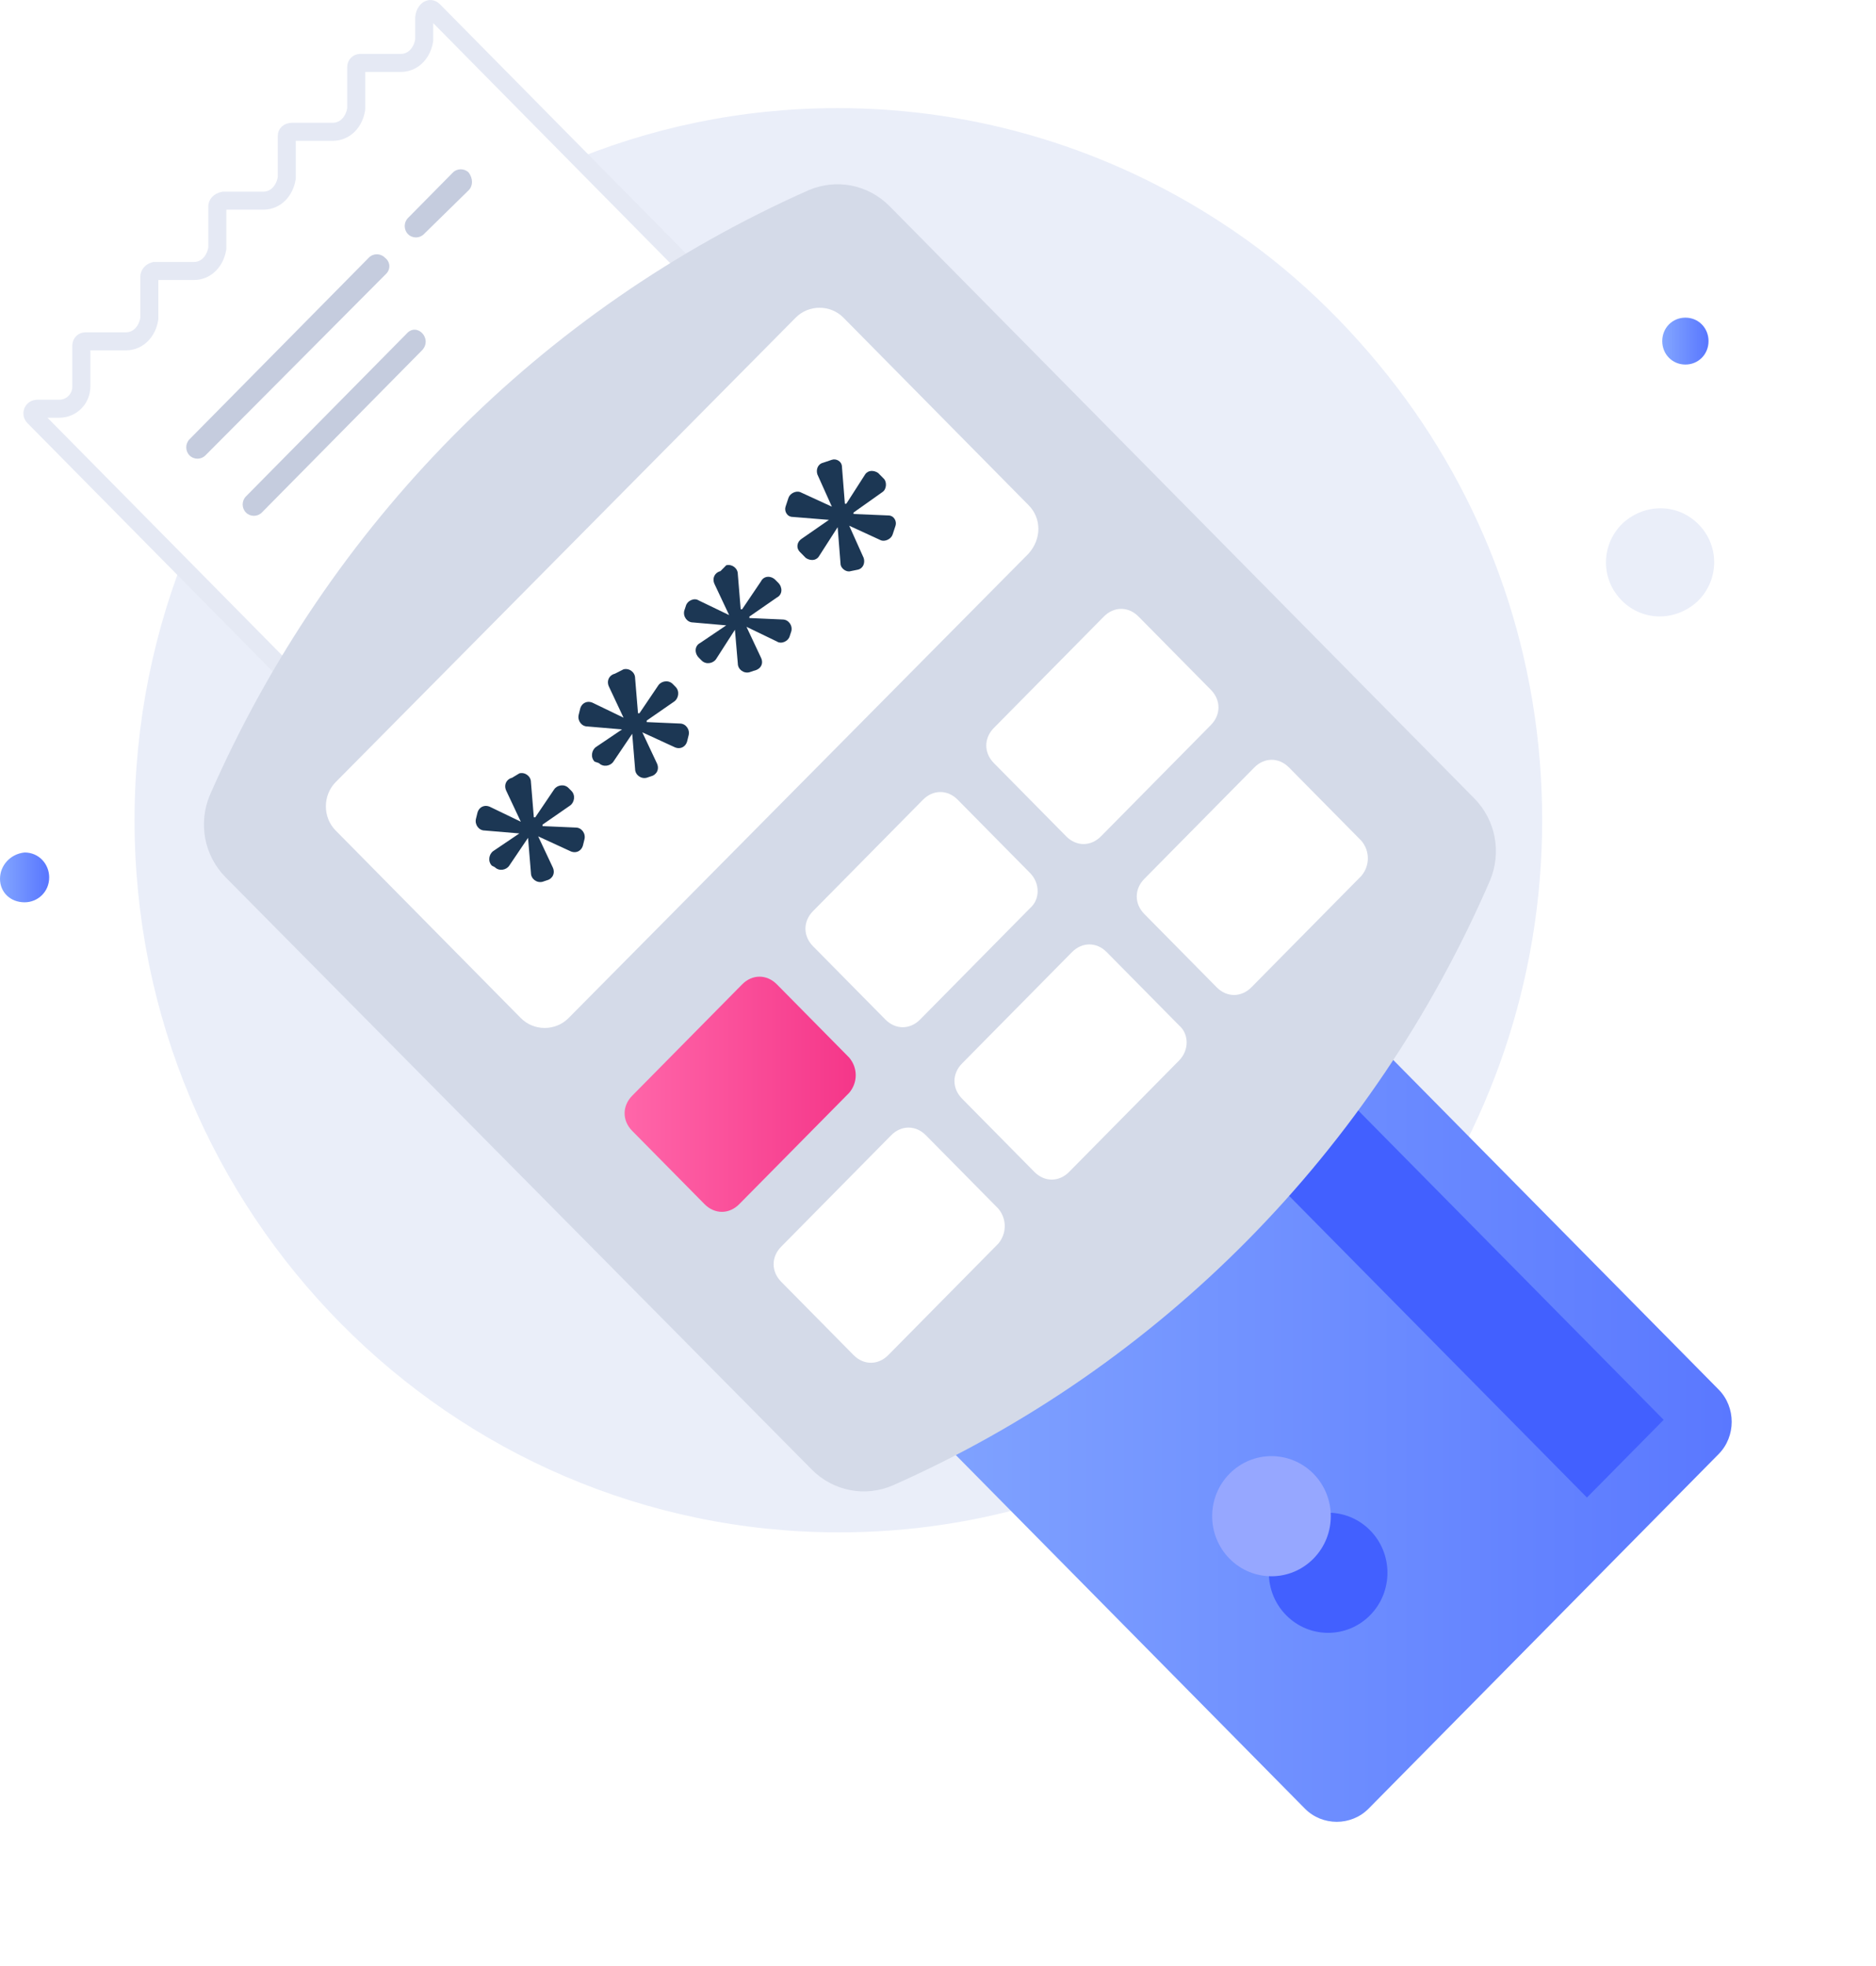
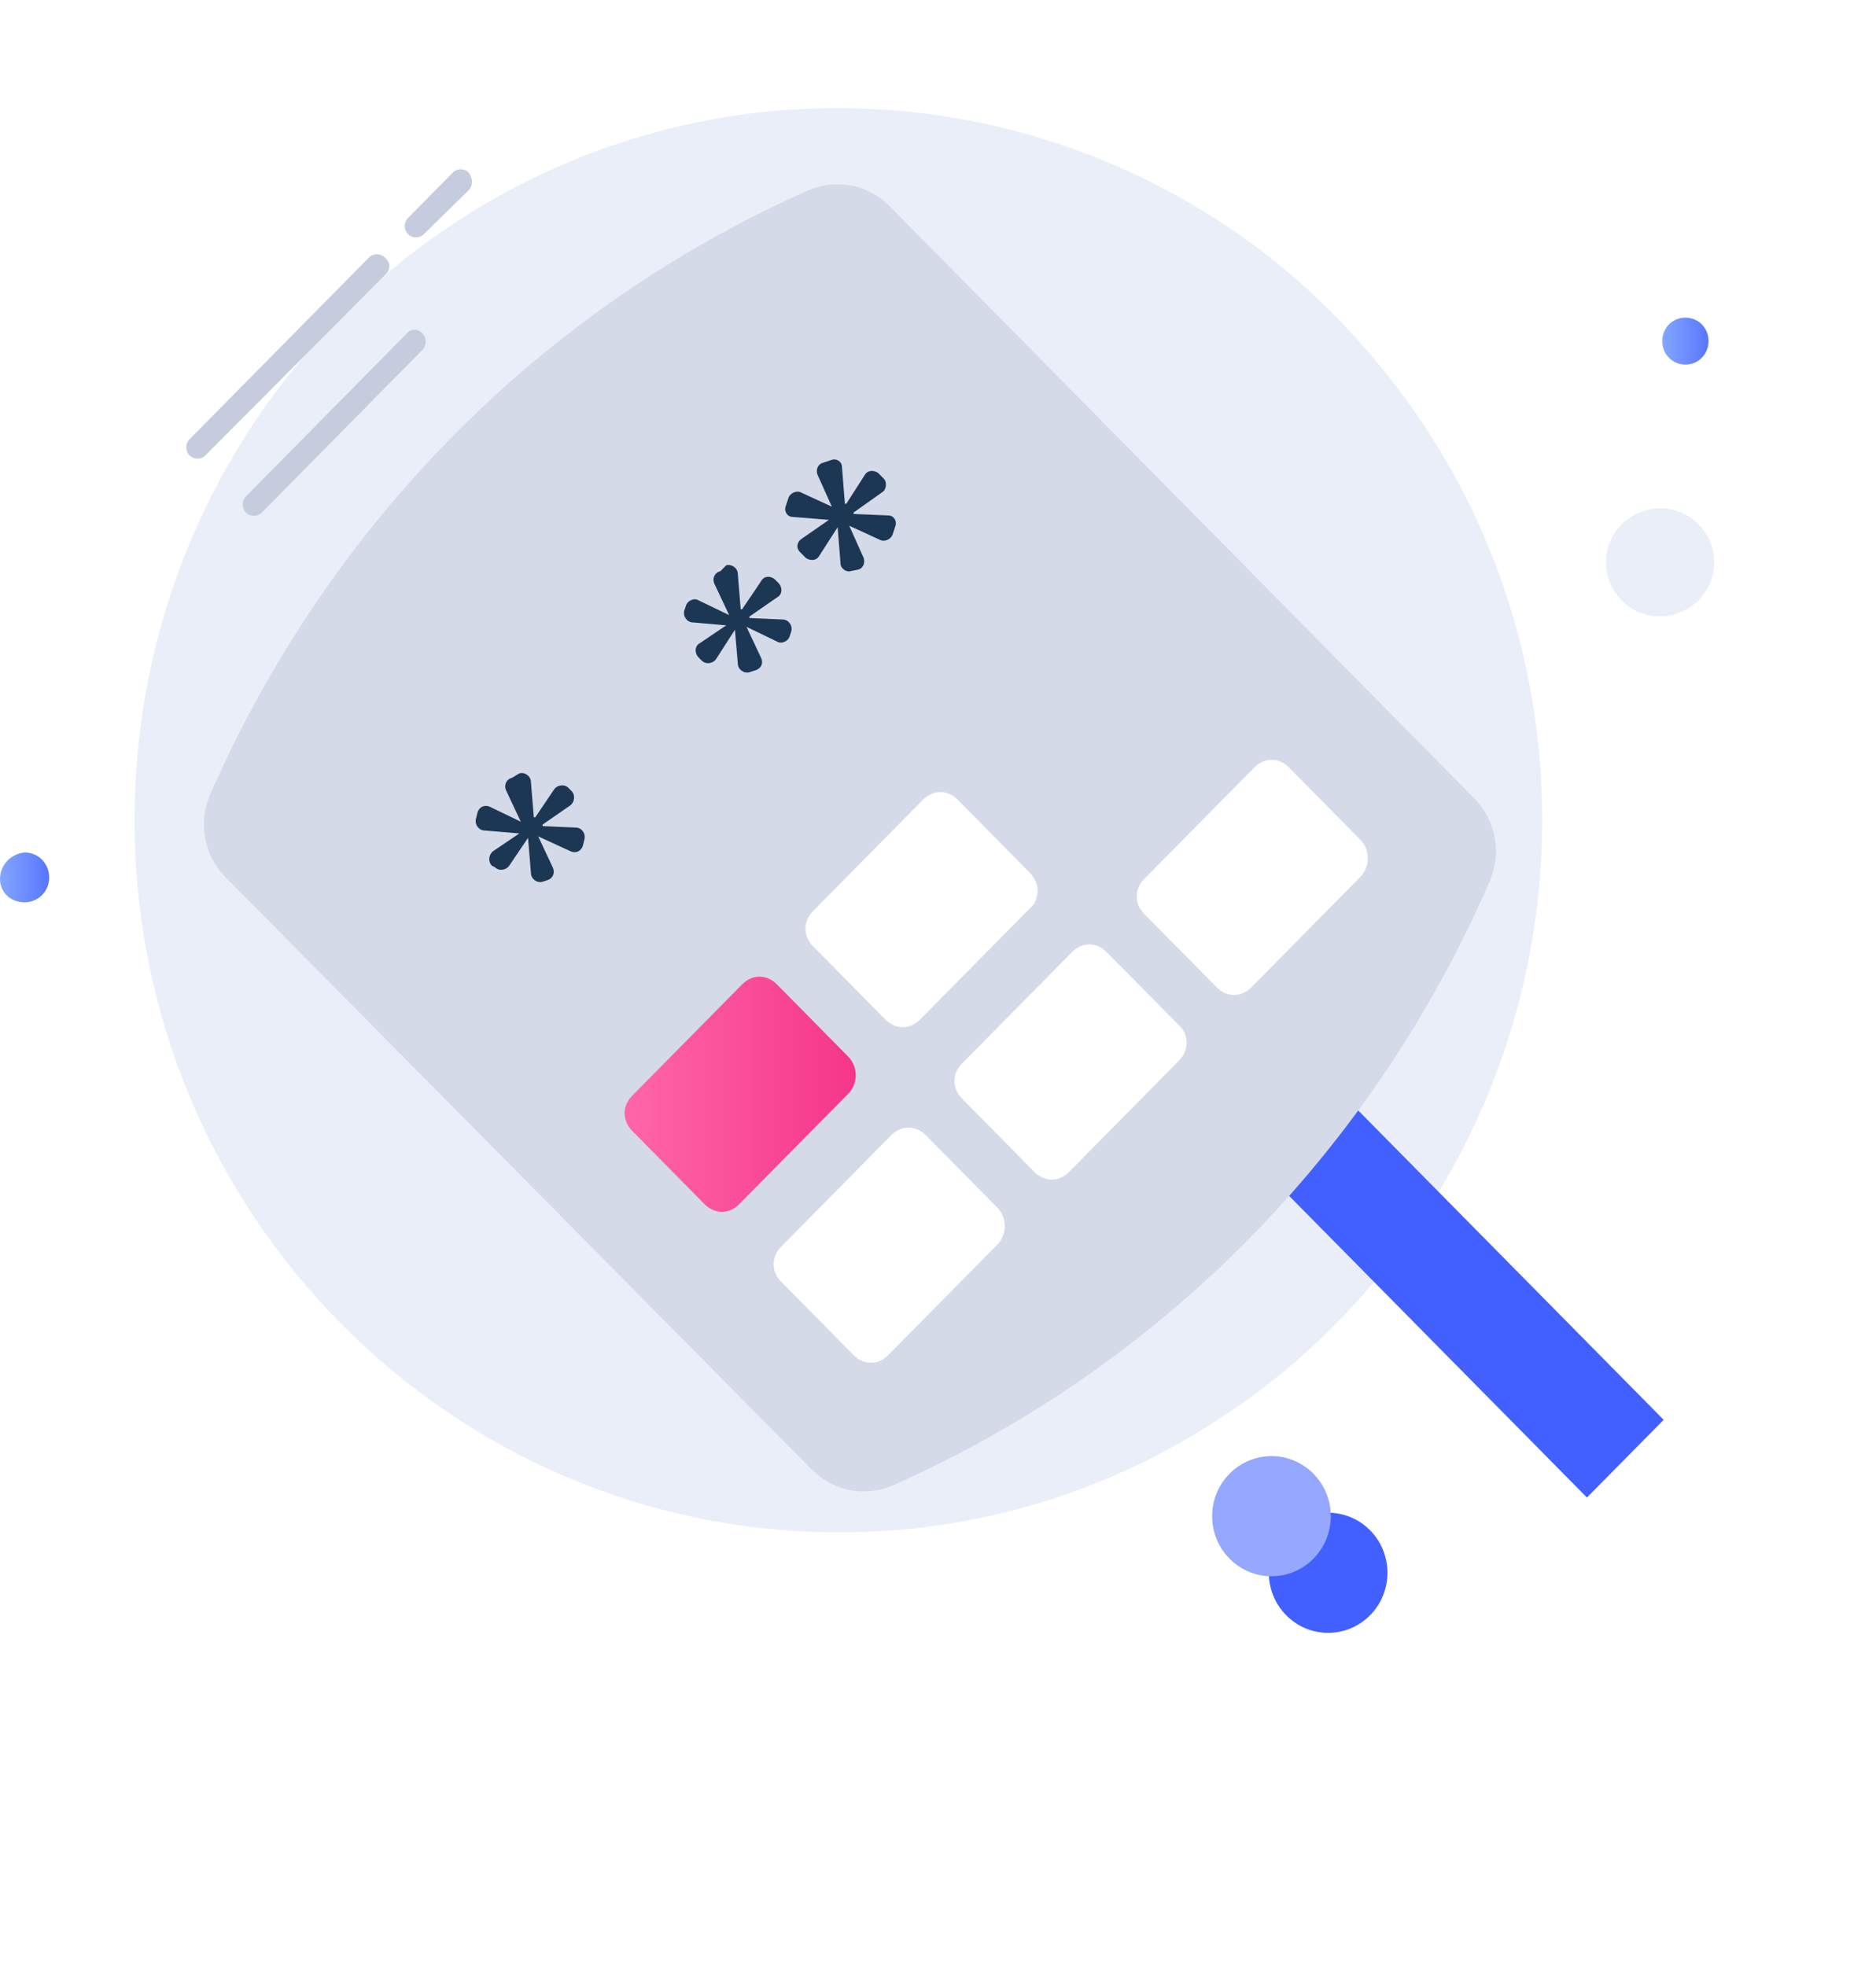
<svg xmlns="http://www.w3.org/2000/svg" width="104" height="109" viewBox="0 0 104 109" fill="none">
  <path d="M85.494 45.473C85.494 54.409 82.527 62.694 77.554 69.356C74.827 72.93 71.539 76.098 67.77 78.535C61.675 82.597 54.376 84.952 46.517 84.952C24.943 84.952 7.459 67.243 7.459 45.473C7.459 23.621 24.943 5.994 46.436 5.994C54.296 5.994 61.594 8.35 67.689 12.33C71.459 14.767 74.747 17.935 77.474 21.509C82.527 28.171 85.494 36.456 85.494 45.473Z" fill="#EAEEF9" />
  <path d="M1.363 50.022C2.085 50.022 2.727 49.453 2.727 48.641C2.727 47.91 2.165 47.26 1.363 47.26C0.561 47.342 0 47.991 0 48.722C0 49.453 0.561 50.022 1.363 50.022Z" fill="url(#paint0_linear_1304_10101)" />
  <path d="M94.075 33.369C95.278 32.232 95.358 30.364 94.236 29.145C93.113 27.927 91.268 27.846 89.985 28.983C88.782 30.12 88.702 31.988 89.825 33.207C90.947 34.425 92.792 34.507 94.075 33.369Z" fill="#EAEEF9" />
  <path d="M93.433 20.21C94.155 20.21 94.716 19.641 94.716 18.91C94.716 18.179 94.155 17.61 93.433 17.61C92.711 17.61 92.15 18.179 92.15 18.91C92.15 19.641 92.711 20.21 93.433 20.21Z" fill="url(#paint1_linear_1304_10101)" />
  <g filter="url(#filter0_d_1304_10101)">
-     <path d="M71.218 47.666L95.278 72.036C96.241 73.011 96.241 74.636 95.278 75.61L75.87 95.269C74.907 96.243 73.303 96.243 72.341 95.269L48.281 70.899L71.218 47.666Z" fill="url(#paint2_linear_1304_10101)" />
-   </g>
+     </g>
  <path d="M66.369 52.52L62.116 56.828L87.975 83.021L92.229 78.713L66.369 52.52Z" fill="#4260FF" />
  <path d="M75.953 89.547C77.237 88.247 77.237 86.138 75.953 84.837C74.669 83.537 72.587 83.537 71.303 84.837C70.019 86.138 70.019 88.247 71.303 89.547C72.587 90.848 74.669 90.848 75.953 89.547Z" fill="#4260FF" />
  <path d="M72.812 86.41C74.096 85.11 74.096 83.001 72.812 81.7C71.528 80.4 69.446 80.4 68.162 81.7C66.878 83.001 66.878 85.11 68.162 86.41C69.446 87.711 71.528 87.711 72.812 86.41Z" fill="#96A7FF" />
-   <path d="M41.884 18.667L19.729 41.187L1.88 23.108C1.787 23.014 1.778 22.906 1.815 22.819C1.849 22.736 1.931 22.659 2.085 22.659H3.288C3.971 22.659 4.51 22.104 4.51 21.428V19.154C4.51 19.018 4.613 18.923 4.732 18.923H6.977C7.696 18.923 8.166 18.341 8.273 17.691L8.279 17.651V17.61V15.336C8.279 15.222 8.37 15.078 8.56 15.023H10.747C11.465 15.023 11.935 14.441 12.042 13.792L12.049 13.752V13.711V11.437C12.049 11.343 12.118 11.183 12.397 11.124H14.596C15.315 11.124 15.785 10.542 15.892 9.893L15.898 9.853V9.812V7.537C15.898 7.47 15.923 7.42 15.961 7.384C16 7.347 16.075 7.306 16.2 7.306H18.446C19.165 7.306 19.635 6.724 19.741 6.075L19.748 6.035V5.994V3.719C19.748 3.583 19.851 3.488 19.97 3.488H22.215C22.934 3.488 23.404 2.906 23.511 2.257L23.517 2.217V2.176V0.982C23.549 0.693 23.683 0.565 23.768 0.523C23.848 0.484 23.937 0.489 24.025 0.578L41.884 18.667Z" fill="white" stroke="#E5E9F4" />
  <path d="M25.985 10.543L23.499 12.98C23.259 13.224 22.858 13.224 22.617 12.98C22.376 12.736 22.376 12.33 22.617 12.086L25.103 9.568C25.344 9.325 25.745 9.325 25.985 9.568C26.226 9.893 26.226 10.299 25.985 10.543Z" fill="#C5CCDE" />
  <path d="M21.413 15.173L11.388 25.246C11.148 25.49 10.747 25.49 10.506 25.246C10.265 25.002 10.265 24.596 10.506 24.353L20.451 14.28C20.692 14.036 21.093 14.036 21.333 14.28C21.654 14.523 21.654 14.93 21.413 15.173Z" fill="#C5CCDE" />
  <path d="M22.536 18.504L19.97 21.103L21.093 19.966C18.446 22.647 16.361 24.759 13.634 27.521C13.393 27.764 13.393 28.171 13.634 28.414C13.875 28.658 14.276 28.658 14.516 28.414C19.008 23.865 17.564 25.327 21.975 20.86L20.852 21.997L23.419 19.397C23.98 18.747 23.098 17.854 22.536 18.504Z" fill="#C5CCDE" />
  <path d="M49.323 11.437L81.724 44.255C82.927 45.473 83.248 47.26 82.606 48.804C76.11 63.832 64.32 75.773 49.483 82.353C47.959 83.003 46.195 82.678 44.992 81.459L12.511 48.641C11.308 47.423 10.987 45.636 11.629 44.092C18.205 29.064 29.994 17.123 44.831 10.543C46.355 9.893 48.12 10.218 49.323 11.437Z" fill="#D4DAE8" />
-   <path d="M57.023 30.689L31.519 56.44C30.797 57.171 29.594 57.171 28.872 56.44L18.607 46.042C17.885 45.311 17.885 44.092 18.607 43.361L44.111 17.61C44.832 16.879 46.035 16.879 46.757 17.61L57.023 28.008C57.745 28.739 57.745 29.877 57.023 30.689Z" fill="white" />
  <path d="M47.078 60.583L40.982 66.756C40.421 67.325 39.619 67.325 39.057 66.756L35.047 62.694C34.486 62.126 34.486 61.314 35.047 60.745L41.143 54.571C41.704 54.003 42.506 54.003 43.068 54.571L47.078 58.633C47.559 59.202 47.559 60.014 47.078 60.583Z" fill="url(#paint3_linear_1304_10101)" />
  <path d="M57.103 50.347L51.008 56.521C50.446 57.09 49.644 57.09 49.083 56.521L45.073 52.459C44.511 51.891 44.511 51.078 45.073 50.51L51.168 44.336C51.73 43.767 52.532 43.767 53.093 44.336L57.103 48.398C57.664 48.966 57.664 49.86 57.103 50.347Z" fill="white" />
-   <path d="M67.128 40.193L61.033 46.367C60.471 46.935 59.669 46.935 59.108 46.367L55.098 42.305C54.536 41.736 54.536 40.924 55.098 40.355L61.193 34.182C61.754 33.613 62.556 33.613 63.118 34.182L67.128 38.243C67.689 38.812 67.689 39.624 67.128 40.193Z" fill="white" />
  <path d="M55.339 68.949L49.244 75.123C48.682 75.692 47.88 75.692 47.319 75.123L43.309 71.061C42.747 70.493 42.747 69.68 43.309 69.112L49.404 62.938C49.965 62.37 50.767 62.37 51.329 62.938L55.339 67C55.82 67.569 55.82 68.381 55.339 68.949Z" fill="white" />
  <path d="M65.363 58.795L59.268 64.969C58.707 65.538 57.905 65.538 57.343 64.969L53.333 60.907C52.772 60.339 52.772 59.526 53.333 58.958L59.428 52.784C59.99 52.215 60.792 52.215 61.353 52.784L65.363 56.846C65.925 57.333 65.925 58.227 65.363 58.795Z" fill="white" />
  <path d="M75.469 48.56L69.374 54.734C68.812 55.302 68.01 55.302 67.449 54.734L63.439 50.672C62.877 50.103 62.877 49.291 63.439 48.722L69.534 42.549C70.095 41.98 70.897 41.98 71.459 42.549L75.469 46.61C75.95 47.179 75.95 47.991 75.469 48.56Z" fill="white" />
  <path d="M28.792 42.874C29.113 42.792 29.434 43.036 29.434 43.361L29.594 45.311H29.674L30.717 43.767C30.877 43.523 31.278 43.442 31.519 43.686L31.679 43.848C31.92 44.092 31.84 44.498 31.599 44.661L30.075 45.717V45.798L31.92 45.879C32.241 45.879 32.481 46.204 32.401 46.529L32.321 46.854C32.241 47.179 31.92 47.342 31.599 47.179L29.835 46.367L30.637 48.073C30.797 48.398 30.637 48.722 30.316 48.804L30.075 48.885C29.755 48.966 29.434 48.722 29.434 48.398L29.273 46.448L28.231 47.991C28.07 48.235 27.669 48.316 27.429 48.073L27.268 47.991C27.028 47.748 27.108 47.342 27.349 47.179L28.792 46.204L26.867 46.042C26.547 46.042 26.306 45.717 26.386 45.392L26.466 45.067C26.547 44.742 26.867 44.58 27.188 44.742L28.872 45.554L28.07 43.848C27.91 43.523 28.07 43.199 28.391 43.117L28.792 42.874Z" fill="#1C3754" />
-   <path d="M34.567 37.106C34.888 37.025 35.208 37.269 35.208 37.593L35.369 39.543H35.449L36.492 38C36.652 37.756 37.053 37.675 37.294 37.918L37.454 38.081C37.694 38.325 37.614 38.731 37.374 38.893L35.85 39.949V40.031L37.694 40.112C38.015 40.112 38.256 40.437 38.176 40.762L38.096 41.087C38.015 41.411 37.694 41.574 37.374 41.411L35.609 40.599L36.411 42.305C36.572 42.63 36.411 42.955 36.09 43.036L35.85 43.117C35.529 43.199 35.208 42.955 35.208 42.63L35.048 40.68L34.005 42.224C33.845 42.467 33.444 42.549 33.203 42.305L32.963 42.224C32.722 41.98 32.802 41.574 33.043 41.411L34.486 40.437L32.562 40.274C32.241 40.274 32 39.949 32.081 39.624L32.161 39.299C32.241 38.974 32.562 38.812 32.883 38.974L34.567 39.787L33.765 38.081C33.604 37.756 33.765 37.431 34.086 37.35L34.567 37.106Z" fill="#1C3754" />
  <path d="M40.26 31.338C40.581 31.257 40.902 31.501 40.902 31.826L41.062 33.776H41.142L42.185 32.232C42.346 31.907 42.746 31.907 42.987 32.151L43.148 32.313C43.388 32.557 43.388 32.963 43.067 33.126L41.544 34.182V34.263L43.388 34.344C43.709 34.344 43.95 34.669 43.869 34.994L43.789 35.238C43.709 35.563 43.308 35.725 43.067 35.563L41.383 34.75L42.185 36.456C42.346 36.781 42.185 37.106 41.784 37.187L41.544 37.269C41.223 37.35 40.902 37.106 40.902 36.781L40.742 34.913L39.699 36.537C39.538 36.781 39.138 36.862 38.897 36.619L38.736 36.456C38.496 36.212 38.496 35.806 38.817 35.644L40.26 34.669L38.416 34.507C38.095 34.507 37.854 34.182 37.934 33.857L38.015 33.613C38.095 33.288 38.496 33.126 38.736 33.288L40.421 34.1L39.619 32.395C39.458 32.07 39.619 31.745 39.94 31.663L40.26 31.338Z" fill="#1C3754" />
  <path d="M46.116 25.49C46.356 25.409 46.677 25.571 46.677 25.896L46.837 27.927H46.918L47.96 26.302C48.121 26.058 48.441 26.058 48.682 26.221L49.003 26.546C49.163 26.708 49.163 27.114 48.923 27.277L47.319 28.414V28.495L49.243 28.576C49.564 28.576 49.725 28.901 49.645 29.145L49.484 29.633C49.404 29.876 49.083 30.039 48.843 29.957L47.078 29.145L47.88 30.932C47.96 31.176 47.88 31.501 47.559 31.582L47.158 31.663C46.918 31.745 46.597 31.501 46.597 31.257L46.437 29.226L45.394 30.851C45.233 31.095 44.913 31.095 44.672 30.932L44.351 30.607C44.111 30.364 44.191 30.039 44.431 29.876L45.955 28.82L43.95 28.658C43.629 28.658 43.469 28.333 43.549 28.089L43.71 27.602C43.79 27.358 44.111 27.196 44.351 27.277L46.116 28.089L45.314 26.302C45.233 26.058 45.314 25.733 45.635 25.652L46.116 25.49Z" fill="#1C3754" />
  <defs>
    <filter id="filter0_d_1304_10101" x="40.281" y="44.666" width="63.719" height="64.334" filterUnits="userSpaceOnUse" color-interpolation-filters="sRGB">
      <feFlood flood-opacity="0" result="BackgroundImageFix" />
      <feColorMatrix in="SourceAlpha" type="matrix" values="0 0 0 0 0 0 0 0 0 0 0 0 0 0 0 0 0 0 127 0" result="hardAlpha" />
      <feOffset dy="5" />
      <feGaussianBlur stdDeviation="4" />
      <feColorMatrix type="matrix" values="0 0 0 0 0.114 0 0 0 0 0.294 0 0 0 0 1 0 0 0 0.22 0" />
      <feBlend mode="normal" in2="BackgroundImageFix" result="effect1_dropShadow_1304_10101" />
      <feBlend mode="normal" in="SourceGraphic" in2="effect1_dropShadow_1304_10101" result="shape" />
    </filter>
    <linearGradient id="paint0_linear_1304_10101" x1="0" y1="48.7" x2="2.593" y2="48.7" gradientUnits="userSpaceOnUse">
      <stop stop-color="#83A6FF" />
      <stop offset="1" stop-color="#5A78FF" />
    </linearGradient>
    <linearGradient id="paint1_linear_1304_10101" x1="92.181" y1="18.918" x2="94.616" y2="18.918" gradientUnits="userSpaceOnUse">
      <stop stop-color="#83A6FF" />
      <stop offset="1" stop-color="#5A78FF" />
    </linearGradient>
    <linearGradient id="paint2_linear_1304_10101" x1="48.307" y1="71.828" x2="96.07" y2="71.828" gradientUnits="userSpaceOnUse">
      <stop stop-color="#83A6FF" />
      <stop offset="1" stop-color="#5A78FF" />
    </linearGradient>
    <linearGradient id="paint3_linear_1304_10101" x1="34.645" y1="60.663" x2="47.44" y2="60.663" gradientUnits="userSpaceOnUse">
      <stop stop-color="#FF66A9" />
      <stop offset="1" stop-color="#F53689" />
    </linearGradient>
  </defs>
</svg>